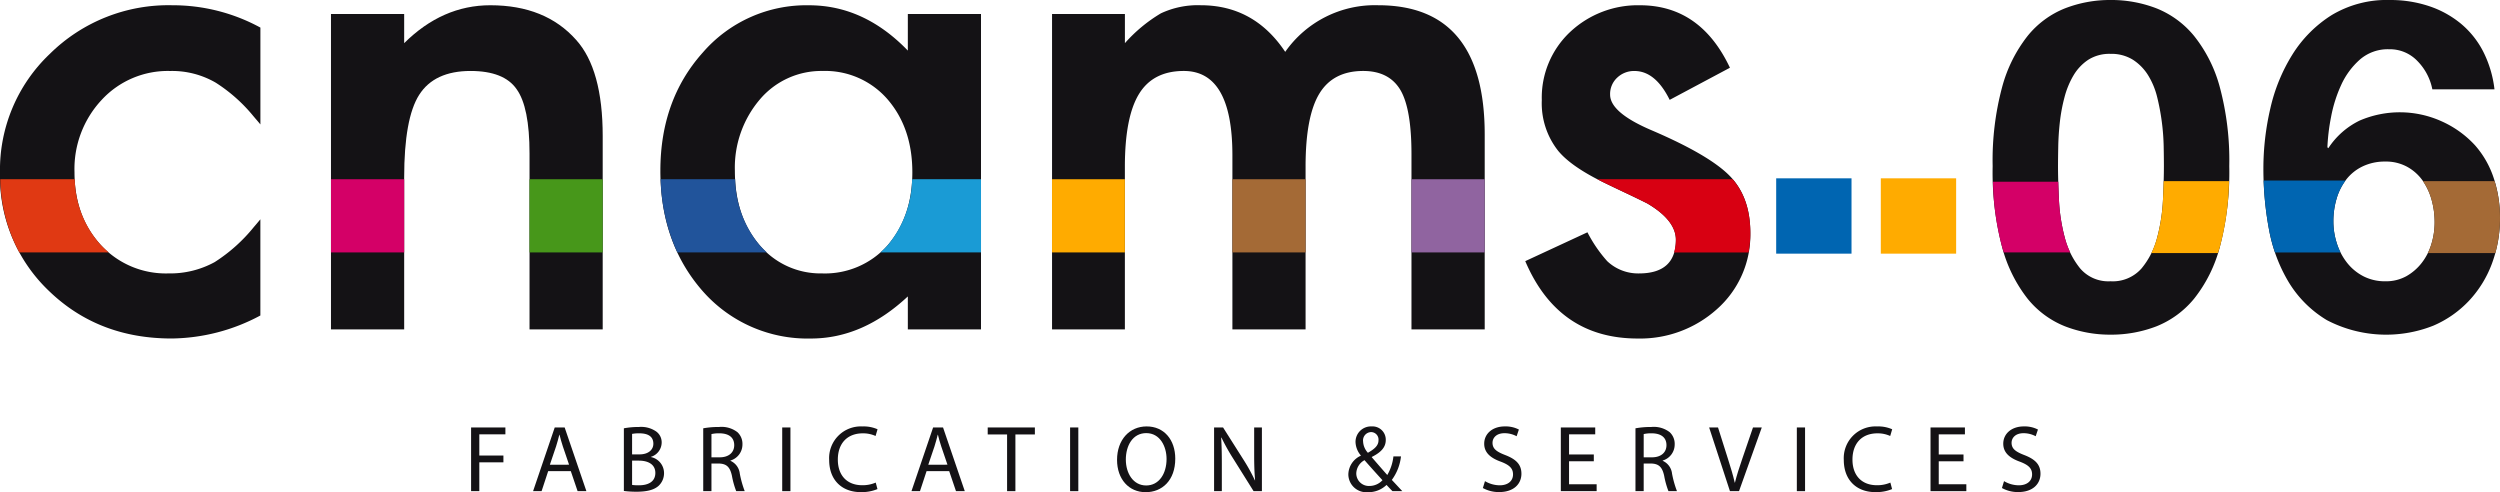
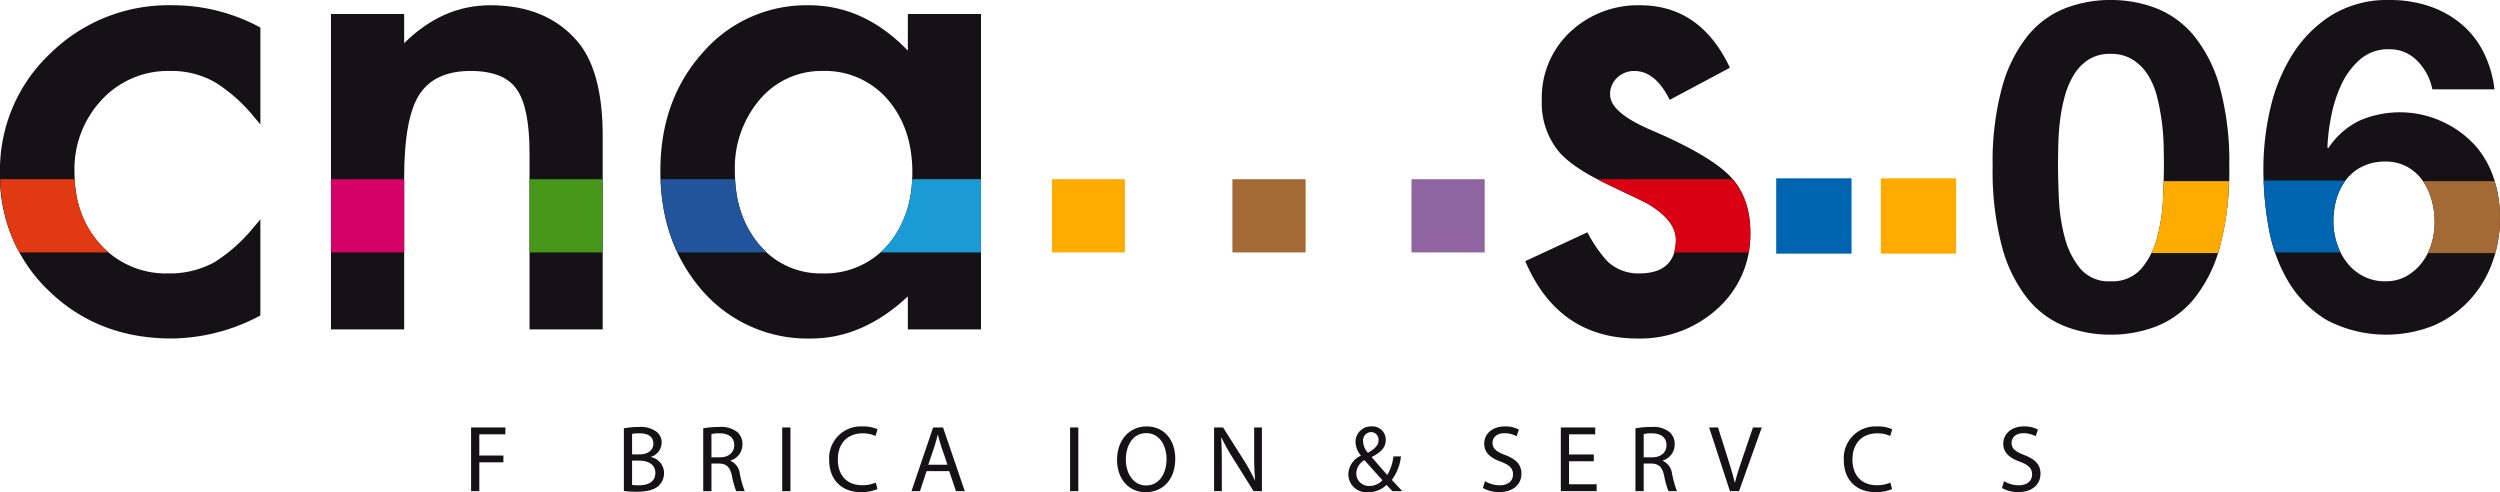
<svg xmlns="http://www.w3.org/2000/svg" width="492.448" height="96.952" viewBox="0 0 492.448 96.952">
  <defs>
    <style>.a{fill:#141215;}.b{fill:#e03913;}.c{fill:#d40067;}.d{fill:#47971a;}.e{fill:#21549b;}.f{fill:#1a9bd5;}.g{fill:#a46a36;}.h{fill:#9064a0;}.i{fill:#ffab00;}.j{fill:#d80012;}.k{fill:#0065b1;}</style>
  </defs>
  <g transform="translate(-670.577 -115.389)">
    <g transform="translate(670.577 115.389)">
      <path class="a" d="M471.986,256.893a27.982,27.982,0,0,1,5.033-10.111,18.036,18.036,0,0,1,7.39-5.441,24.522,24.522,0,0,1,8.932-1.632,24.776,24.776,0,0,1,9.022,1.632,18.375,18.375,0,0,1,7.436,5.441,27.6,27.6,0,0,1,5.078,10.111,55.772,55.772,0,0,1,1.859,15.551,57.948,57.948,0,0,1-1.859,15.914,27.574,27.574,0,0,1-5.078,10.2A18.382,18.382,0,0,1,502.363,304a24.776,24.776,0,0,1-9.022,1.632A24.522,24.522,0,0,1,484.409,304a18.044,18.044,0,0,1-7.39-5.441,27.954,27.954,0,0,1-5.033-10.2,57.885,57.885,0,0,1-1.859-15.914A55.71,55.71,0,0,1,471.986,256.893Zm11.2,22.125a35.28,35.28,0,0,0,1.133,7.436,15.93,15.93,0,0,0,3.038,6.121,7.3,7.3,0,0,0,5.985,2.539,7.542,7.542,0,0,0,6.121-2.539,15.614,15.614,0,0,0,3.083-6.121,35.389,35.389,0,0,0,1.133-7.436q.18-3.853.181-6.574,0-1.632-.045-3.945a44.111,44.111,0,0,0-.363-4.76,44.617,44.617,0,0,0-.907-4.851,14.9,14.9,0,0,0-1.768-4.307,9.755,9.755,0,0,0-2.992-3.084,7.994,7.994,0,0,0-4.443-1.178,7.764,7.764,0,0,0-4.4,1.178,9.471,9.471,0,0,0-2.9,3.084,16.65,16.65,0,0,0-1.768,4.307,33.366,33.366,0,0,0-.907,4.851q-.272,2.448-.317,4.76T483,272.445Q483,275.165,483.185,279.019Z" transform="translate(-77.616 -239.71)" />
      <path class="a" d="M565.2,251.77a7.491,7.491,0,0,0-5.623-2.358,8.385,8.385,0,0,0-5.758,2.04,14.888,14.888,0,0,0-3.672,4.987,26.915,26.915,0,0,0-1.995,6.3,39.79,39.79,0,0,0-.725,5.985l.181.181a15.4,15.4,0,0,1,6.166-5.441,20,20,0,0,1,16.141.136,19.973,19.973,0,0,1,6.62,4.761,18.424,18.424,0,0,1,3.717,6.62,24.78,24.78,0,0,1,1.179,7.526,25.673,25.673,0,0,1-1.587,9.113,21.785,21.785,0,0,1-4.534,7.345,21,21,0,0,1-7.028,4.9,25.235,25.235,0,0,1-20.946-1.088,22,22,0,0,1-7.527-7.481,30.811,30.811,0,0,1-3.9-10.473A65.126,65.126,0,0,1,534.82,272.9a52.24,52.24,0,0,1,1.36-11.788,34.364,34.364,0,0,1,4.353-10.655,24.5,24.5,0,0,1,7.707-7.753,21.065,21.065,0,0,1,11.516-2.992,23.973,23.973,0,0,1,7.617,1.179,19.556,19.556,0,0,1,6.257,3.4,17.6,17.6,0,0,1,4.443,5.486,21.982,21.982,0,0,1,2.267,7.526H568.1A10.931,10.931,0,0,0,565.2,251.77ZM554.36,272.49a9.016,9.016,0,0,0-3.219,2.584,11.307,11.307,0,0,0-1.9,3.763,15.656,15.656,0,0,0-.635,4.489,14.085,14.085,0,0,0,.68,4.307,12.032,12.032,0,0,0,1.995,3.808,9.826,9.826,0,0,0,3.219,2.675,9.239,9.239,0,0,0,4.353,1,8.25,8.25,0,0,0,4.125-1,10.107,10.107,0,0,0,3.038-2.63,11.417,11.417,0,0,0,1.905-3.719,14.613,14.613,0,0,0,.634-4.261,16.417,16.417,0,0,0-.589-4.4,12.286,12.286,0,0,0-1.767-3.809,9.117,9.117,0,0,0-3.039-2.72,8.658,8.658,0,0,0-4.306-1.043A10.105,10.105,0,0,0,554.36,272.49Z" transform="translate(-88.98 -239.71)" />
      <path class="a" d="M121.6,242.691h14.418v5.74q7.527-7.469,16.972-7.466,10.842,0,16.9,6.821,5.235,5.808,5.235,18.952v38.081H160.711V270.161q0-9.171-2.556-12.681-2.479-3.565-9.055-3.571-7.142,0-10.139,4.721-2.94,4.643-2.941,16.244v29.945H121.6Z" transform="translate(-56.405 -239.93)" />
      <path class="a" d="M249.055,242.691h14.412v62.128H249.055v-6.5q-8.873,8.292-19.081,8.292a27.479,27.479,0,0,1-21.308-9.313q-8.359-9.51-8.357-23.735,0-13.96,8.357-23.284a26.965,26.965,0,0,1,20.924-9.309q10.849,0,19.464,8.926Zm-34.07,30.867q0,8.94,4.782,14.551a15.679,15.679,0,0,0,12.378,5.677,16.49,16.49,0,0,0,12.889-5.487q4.907-5.679,4.91-14.417t-4.91-14.416a16.249,16.249,0,0,0-12.761-5.557,15.863,15.863,0,0,0-12.374,5.617A20.7,20.7,0,0,0,214.985,273.558Z" transform="translate(-70.23 -239.93)" />
-       <path class="a" d="M293.9,242.691h14.352v5.74a29.77,29.77,0,0,1,7.079-5.869,17.149,17.149,0,0,1,7.851-1.6q10.523,0,16.648,9.184a21.542,21.542,0,0,1,18.306-9.184q20.987,0,20.99,25.451v38.4H364.7V270.305q0-8.925-2.169-12.628-2.232-3.768-7.338-3.768-5.932,0-8.642,4.471t-2.709,14.354v32.085H329.426V270.5q0-16.584-9.567-16.592-6.064,0-8.835,4.539t-2.776,14.286v32.085H293.9Z" transform="translate(-86.669 -239.93)" />
      <path class="a" d="M447.291,253.273,435.424,259.6q-2.808-5.689-6.952-5.686a4.8,4.8,0,0,0-3.383,1.31,4.382,4.382,0,0,0-1.4,3.35q0,3.562,8.295,7.069,11.418,4.907,15.375,9.047t3.954,11.149a19.52,19.52,0,0,1-6.634,15.036,22.616,22.616,0,0,1-15.565,5.736q-15.637,0-22.139-15.242l12.248-5.682a26.985,26.985,0,0,0,3.891,5.682,8.875,8.875,0,0,0,6.253,2.422q7.276,0,7.279-6.634c0-2.548-1.878-4.939-5.616-7.145q-2.17-1.086-4.343-2.107c-1.441-.676-2.908-1.382-4.4-2.105q-6.252-3.063-8.8-6.125a15.093,15.093,0,0,1-3.253-10.017,17.729,17.729,0,0,1,5.549-13.4,19.481,19.481,0,0,1,13.777-5.291Q441.483,240.965,447.291,253.273Z" transform="translate(-106.531 -239.93)" />
      <path class="a" d="M76.451,240.965a33.214,33.214,0,0,0-24.108,9.566,31.484,31.484,0,0,0-9.83,23.478,31.078,31.078,0,0,0,9.7,23.284q9.688,9.317,24.109,9.313A37.668,37.668,0,0,0,93.8,302.075V283.131c-.444.536-.876,1.05-1.3,1.539h0a32.187,32.187,0,0,1-7.692,6.883,18.234,18.234,0,0,1-9.124,2.233,17.413,17.413,0,0,1-13.328-5.615q-5.169-5.616-5.169-14.354A19.909,19.909,0,0,1,62.545,259.6a17.716,17.716,0,0,1,13.462-5.686,17.118,17.118,0,0,1,9,2.3,31.383,31.383,0,0,1,7.424,6.6h0c.134.16.278.324.408.483.324.368.641.744.967,1.143V245.365A36.047,36.047,0,0,0,76.451,240.965Z" transform="translate(-42.513 -239.93)" />
      <g transform="translate(92.795 83.995)">
        <path class="a" d="M123.318,341.853h6.758v1.359h-5.138v4.17h4.747v1.34h-4.747V354.4h-1.62Z" transform="translate(-123.318 -341.647)" />
-         <path class="a" d="M141.106,350.453l-1.3,3.947h-1.676l4.264-12.547h1.955l4.282,12.547H146.9l-1.34-3.947Zm4.113-1.265-1.228-3.611c-.279-.819-.465-1.564-.651-2.29H143.3c-.186.744-.391,1.508-.633,2.272l-1.229,3.63Z" transform="translate(-125.919 -341.647)" />
        <path class="a" d="M159.824,342a15.67,15.67,0,0,1,2.96-.261,5.184,5.184,0,0,1,3.444.913,2.631,2.631,0,0,1,1.042,2.215,2.981,2.981,0,0,1-2.122,2.756v.037a3.232,3.232,0,0,1,2.588,3.146,3.385,3.385,0,0,1-1.061,2.513c-.875.8-2.29,1.173-4.338,1.173a18.977,18.977,0,0,1-2.513-.149Zm1.62,5.137h1.471c1.712,0,2.718-.894,2.718-2.1,0-1.471-1.117-2.048-2.755-2.048a6.924,6.924,0,0,0-1.434.112Zm0,6.014a8.735,8.735,0,0,0,1.359.074c1.676,0,3.221-.614,3.221-2.438,0-1.713-1.47-2.42-3.239-2.42h-1.34Z" transform="translate(-129.73 -341.627)" />
        <path class="a" d="M178.788,342a16.89,16.89,0,0,1,3.109-.261,5.13,5.13,0,0,1,3.63,1.024,3.125,3.125,0,0,1,.987,2.383,3.293,3.293,0,0,1-2.364,3.2v.056a3.126,3.126,0,0,1,1.843,2.532,19.9,19.9,0,0,0,.968,3.444h-1.676a16.333,16.333,0,0,1-.838-3c-.372-1.731-1.042-2.382-2.513-2.439h-1.526v5.437h-1.62Zm1.62,5.714h1.657c1.731,0,2.829-.949,2.829-2.382,0-1.62-1.173-2.327-2.885-2.346a6.618,6.618,0,0,0-1.6.15Z" transform="translate(-133.062 -341.627)" />
        <path class="a" d="M199.282,341.853V354.4h-1.62V341.853Z" transform="translate(-136.377 -341.647)" />
        <path class="a" d="M218.395,353.946a8.044,8.044,0,0,1-3.314.6c-3.537,0-6.2-2.234-6.2-6.347a6.244,6.244,0,0,1,6.553-6.591,6.733,6.733,0,0,1,2.978.559l-.391,1.322a5.888,5.888,0,0,0-2.532-.522c-2.941,0-4.9,1.88-4.9,5.175,0,3.072,1.769,5.045,4.822,5.045a6.494,6.494,0,0,0,2.643-.52Z" transform="translate(-138.348 -341.603)" />
        <path class="a" d="M231.524,350.453l-1.3,3.947h-1.676l4.264-12.547h1.955l4.282,12.547h-1.731l-1.34-3.947Zm4.114-1.265-1.228-3.611c-.279-.819-.466-1.564-.652-2.29h-.037c-.186.744-.391,1.508-.633,2.272l-1.228,3.63Z" transform="translate(-141.802 -341.647)" />
-         <path class="a" d="M250.582,343.23h-3.817v-1.377h9.29v1.377H252.22V354.4h-1.638Z" transform="translate(-145.002 -341.647)" />
        <path class="a" d="M268.072,341.853V354.4h-1.62V341.853Z" transform="translate(-148.46 -341.647)" />
        <path class="a" d="M289.139,347.952c0,4.319-2.625,6.608-5.826,6.608-3.314,0-5.641-2.569-5.641-6.366,0-3.984,2.475-6.591,5.826-6.591C286.924,341.6,289.139,344.229,289.139,347.952Zm-9.736.2c0,2.681,1.453,5.083,4,5.083,2.569,0,4.021-2.364,4.021-5.213,0-2.495-1.3-5.1-4-5.1C280.743,342.925,279.4,345.4,279.4,348.157Z" transform="translate(-150.431 -341.603)" />
        <path class="a" d="M300.858,354.4V341.853h1.769l4.021,6.347a35.392,35.392,0,0,1,2.252,4.077l.037-.018c-.148-1.677-.185-3.2-.185-5.157v-5.249h1.526V354.4H308.64l-3.984-6.366a39.983,39.983,0,0,1-2.345-4.189l-.056.018c.093,1.583.13,3.091.13,5.175V354.4Z" transform="translate(-154.504 -341.647)" />
        <path class="a" d="M341.633,354.356c-.354-.353-.689-.707-1.173-1.228a5.138,5.138,0,0,1-3.668,1.433,3.549,3.549,0,0,1-3.853-3.518,4.123,4.123,0,0,1,2.457-3.668v-.055a4.31,4.31,0,0,1-1.043-2.625,3.044,3.044,0,0,1,3.184-3.091,2.611,2.611,0,0,1,2.774,2.663c0,1.321-.763,2.364-2.755,3.351v.056c1.061,1.228,2.252,2.607,3.053,3.5a9.209,9.209,0,0,0,1.21-3.668h1.49a9.548,9.548,0,0,1-1.806,4.635c.67.707,1.322,1.415,2.067,2.215Zm-1.973-2.16c-.744-.819-2.141-2.345-3.536-3.946a3.082,3.082,0,0,0-1.62,2.551,2.475,2.475,0,0,0,2.569,2.532A3.5,3.5,0,0,0,339.659,352.2Zm-3.816-7.651a3.515,3.515,0,0,0,.949,2.252c1.266-.726,2.086-1.4,2.086-2.457a1.477,1.477,0,0,0-1.453-1.62A1.634,1.634,0,0,0,335.843,344.545Z" transform="translate(-160.139 -341.603)" />
        <path class="a" d="M365.5,352.383a5.739,5.739,0,0,0,2.9.819c1.657,0,2.626-.875,2.626-2.141,0-1.173-.67-1.843-2.364-2.495-2.048-.726-3.314-1.787-3.314-3.556,0-1.955,1.62-3.407,4.058-3.407a5.682,5.682,0,0,1,2.773.616l-.447,1.321a5,5,0,0,0-2.382-.6c-1.712,0-2.364,1.025-2.364,1.881,0,1.173.763,1.75,2.494,2.419,2.123.819,3.2,1.844,3.2,3.686,0,1.936-1.434,3.611-4.394,3.611a6.481,6.481,0,0,1-3.2-.8Z" transform="translate(-165.786 -341.603)" />
        <path class="a" d="M390.21,348.517h-4.878v4.524h5.436V354.4h-7.056V341.853h6.777v1.359h-5.157v3.965h4.878Z" transform="translate(-169.057 -341.647)" />
        <path class="a" d="M401.549,342a16.87,16.87,0,0,1,3.108-.261,5.135,5.135,0,0,1,3.631,1.024,3.127,3.127,0,0,1,.986,2.383,3.294,3.294,0,0,1-2.363,3.2v.056a3.125,3.125,0,0,1,1.842,2.532,19.974,19.974,0,0,0,.968,3.444h-1.675a16.266,16.266,0,0,1-.838-3c-.373-1.731-1.044-2.382-2.513-2.439h-1.527v5.437h-1.619Zm1.619,5.714h1.657c1.731,0,2.829-.949,2.829-2.382,0-1.62-1.172-2.327-2.885-2.346a6.618,6.618,0,0,0-1.6.15Z" transform="translate(-172.19 -341.627)" />
        <path class="a" d="M423.252,354.4l-4.1-12.547h1.75l1.955,6.18c.541,1.694,1.006,3.221,1.34,4.691h.038c.354-1.453.875-3.035,1.434-4.673l2.122-6.2h1.731L425.039,354.4Z" transform="translate(-175.283 -341.647)" />
-         <path class="a" d="M441.727,341.853V354.4h-1.62V341.853Z" transform="translate(-178.963 -341.647)" />
+         <path class="a" d="M441.727,341.853V354.4V341.853Z" transform="translate(-178.963 -341.647)" />
        <path class="a" d="M460.841,353.946a8.04,8.04,0,0,1-3.313.6c-3.537,0-6.2-2.234-6.2-6.347a6.245,6.245,0,0,1,6.553-6.591,6.734,6.734,0,0,1,2.979.559l-.391,1.322a5.891,5.891,0,0,0-2.532-.522c-2.942,0-4.9,1.88-4.9,5.175,0,3.072,1.769,5.045,4.822,5.045a6.5,6.5,0,0,0,2.644-.52Z" transform="translate(-180.934 -341.603)" />
-         <path class="a" d="M478.55,348.517h-4.878v4.524h5.436V354.4h-7.056V341.853h6.776v1.359h-5.156v3.965h4.878Z" transform="translate(-184.575 -341.647)" />
        <path class="a" d="M489.531,352.383a5.739,5.739,0,0,0,2.9.819c1.657,0,2.625-.875,2.625-2.141,0-1.173-.669-1.843-2.364-2.495-2.048-.726-3.314-1.787-3.314-3.556,0-1.955,1.62-3.407,4.058-3.407a5.692,5.692,0,0,1,2.775.616l-.447,1.321a5.01,5.01,0,0,0-2.383-.6c-1.713,0-2.364,1.025-2.364,1.881,0,1.173.763,1.75,2.494,2.419,2.122.819,3.2,1.844,3.2,3.686,0,1.936-1.433,3.611-4.393,3.611a6.489,6.489,0,0,1-3.2-.8Z" transform="translate(-187.573 -341.603)" />
      </g>
      <g transform="translate(0.055 35.305)">
        <path class="b" d="M46.334,296.956h17.6a18.968,18.968,0,0,1-1.564-1.483,19.923,19.923,0,0,1-5.116-12.935H42.58A31.615,31.615,0,0,0,46.334,296.956Z" transform="translate(-42.58 -282.538)" />
      </g>
      <rect class="c" width="14.418" height="14.418" transform="translate(65.196 35.305)" />
      <rect class="d" width="14.419" height="14.418" transform="translate(104.306 35.305)" />
      <g transform="translate(130.141 35.305)">
        <path class="e" d="M203.668,296.956H221.3a18.217,18.217,0,0,1-1.52-1.545,20.944,20.944,0,0,1-4.725-12.873h-14.67A36.689,36.689,0,0,0,203.668,296.956Z" transform="translate(-200.385 -282.538)" />
        <path class="f" d="M272.707,282.538H259.135a20.792,20.792,0,0,1-4.862,13.063,16.876,16.876,0,0,1-1.362,1.354h19.8Z" transform="translate(-209.611 -282.538)" />
      </g>
      <g transform="translate(207.226 35.305)">
        <rect class="g" width="14.42" height="14.418" transform="translate(35.531)" />
        <rect class="h" width="14.418" height="14.418" transform="translate(70.808)" />
        <rect class="i" width="14.352" height="14.418" />
      </g>
      <g transform="translate(314.652 35.305)">
        <path class="j" d="M425.31,283.1c1.491.724,2.959,1.429,4.4,2.105s2.9,1.383,4.343,2.107c3.738,2.206,5.616,4.6,5.616,7.145a8.619,8.619,0,0,1-.354,2.5h14.68a21.966,21.966,0,0,0,.343-3.819c0-4.376-1.171-7.9-3.481-10.6H424.212C424.571,282.725,424.93,282.91,425.31,283.1Z" transform="translate(-424.212 -282.538)" />
      </g>
      <path class="c" d="M472.881,295.7" transform="translate(-118.109 -249.544)" />
      <path class="k" d="M549.294,295.211a14.085,14.085,0,0,1-.68-4.307,15.656,15.656,0,0,1,.635-4.489,11.368,11.368,0,0,1,1.767-3.568H534.884a64.753,64.753,0,0,0,1.035,9.553,33.815,33.815,0,0,0,1.2,4.611h12.916A12.544,12.544,0,0,1,549.294,295.211Z" transform="translate(-88.991 -247.287)" />
      <path class="g" d="M574.659,286.712a16.417,16.417,0,0,1,.589,4.4,14.613,14.613,0,0,1-.634,4.261,12.058,12.058,0,0,1-.707,1.782h13.3a26.46,26.46,0,0,0,.916-7.041,24.736,24.736,0,0,0-1.067-7.122H572.947A12.3,12.3,0,0,1,574.659,286.712Z" transform="translate(-95.677 -247.312)" />
-       <path class="c" d="M484.33,294.082a35.28,35.28,0,0,1-1.133-7.436c-.06-1.264-.1-2.433-.134-3.513H470.2a53.06,53.06,0,0,0,1.8,12.853c.106.367.221.72.335,1.074h13.085A17.814,17.814,0,0,1,484.33,294.082Z" transform="translate(-77.628 -247.337)" />
      <path class="i" d="M510.478,282.99q-.045,1.669-.137,3.631a35.389,35.389,0,0,1-1.133,7.436,17.294,17.294,0,0,1-1.148,3.1h13.109c.127-.392.253-.785.372-1.192a53.344,53.344,0,0,0,1.806-12.971Z" transform="translate(-84.279 -247.312)" />
    </g>
    <rect class="k" width="14.838" height="14.838" transform="translate(1020.449 150.515)" />
    <rect class="i" width="14.838" height="14.838" transform="translate(1041.057 150.515)" />
  </g>
</svg>